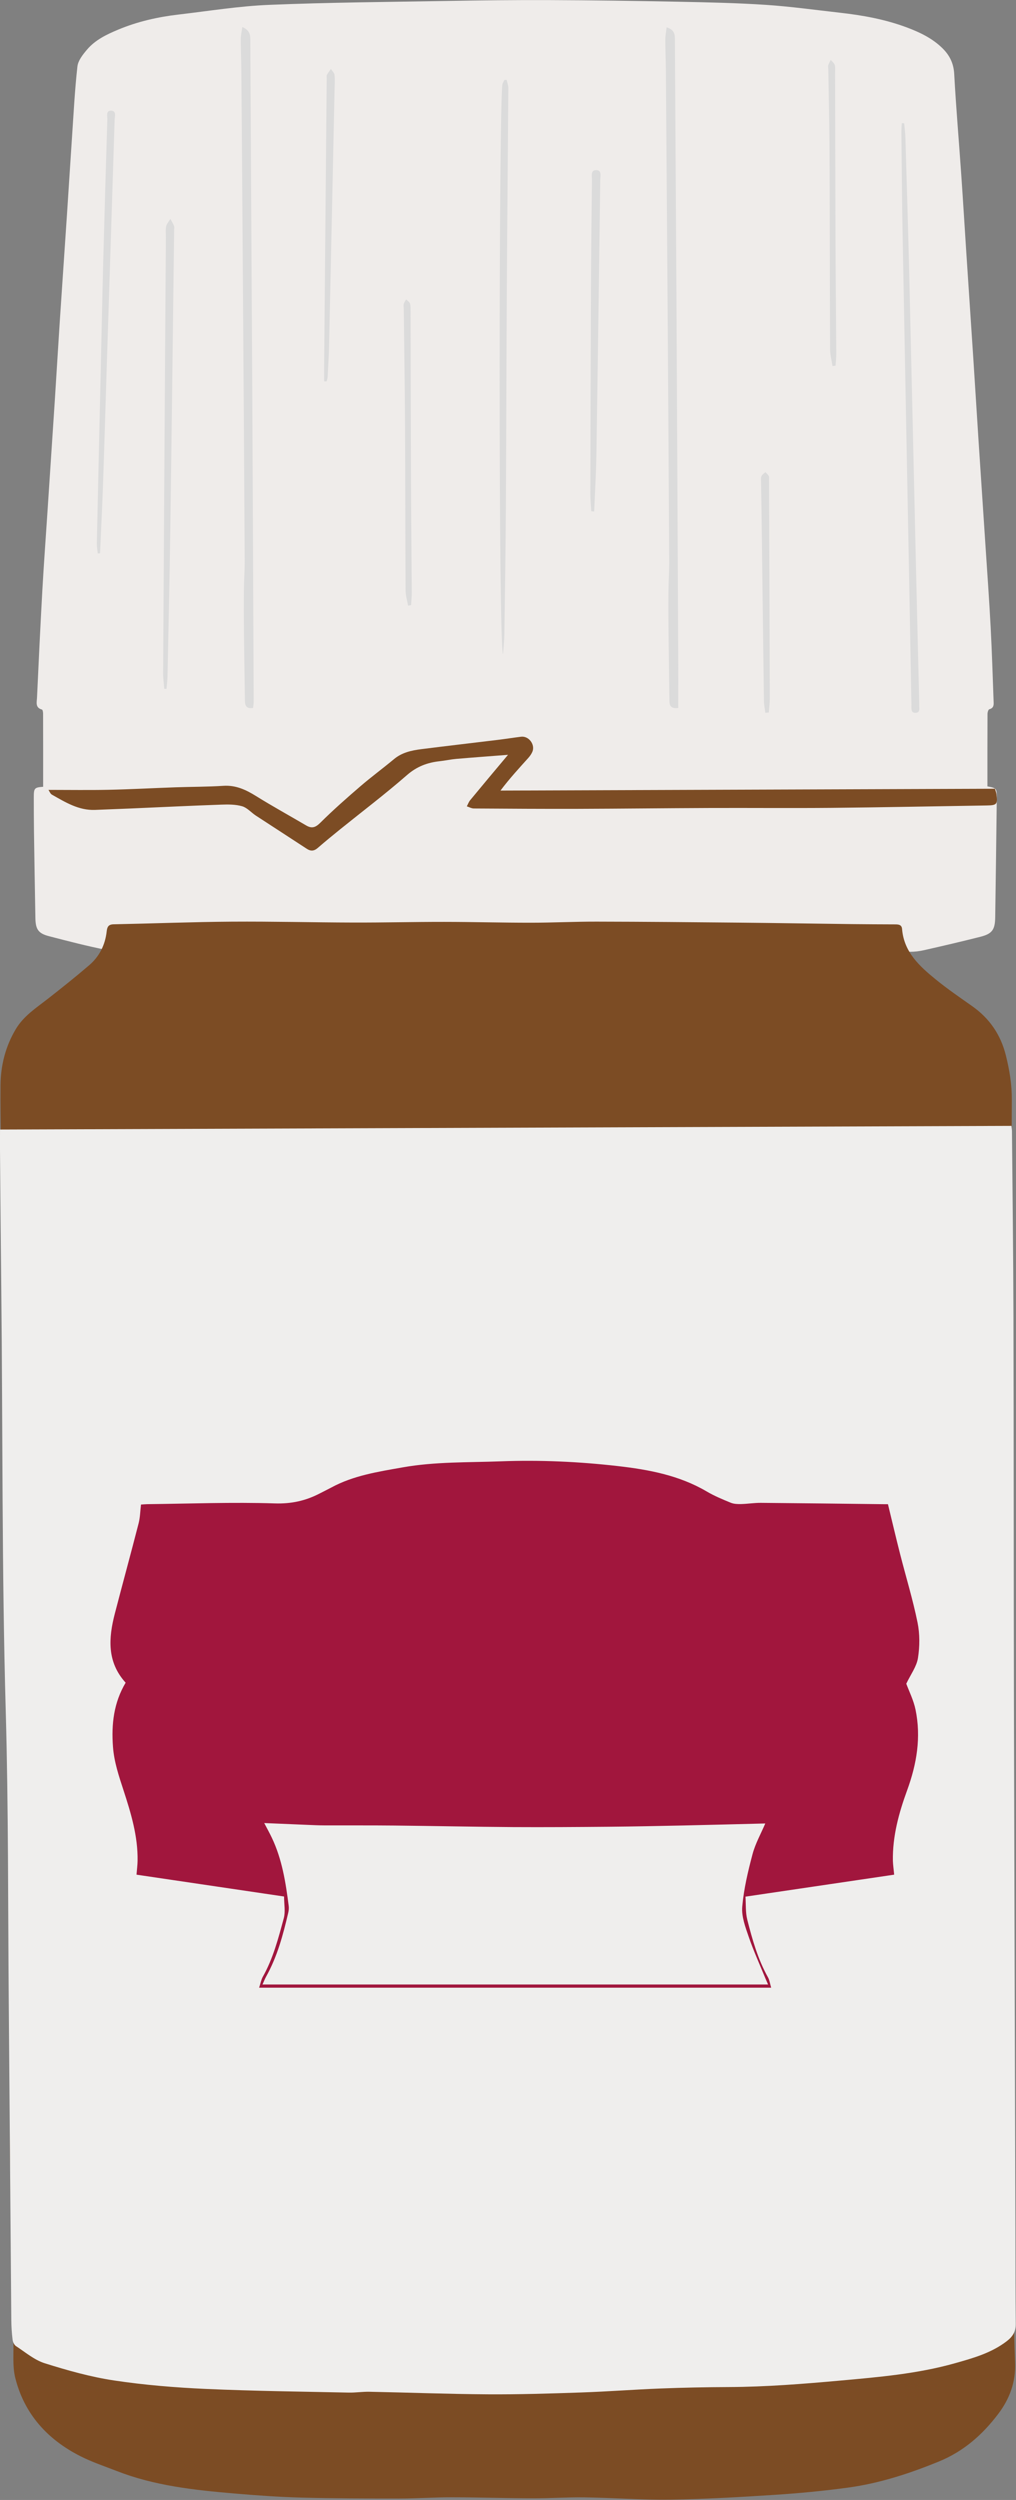
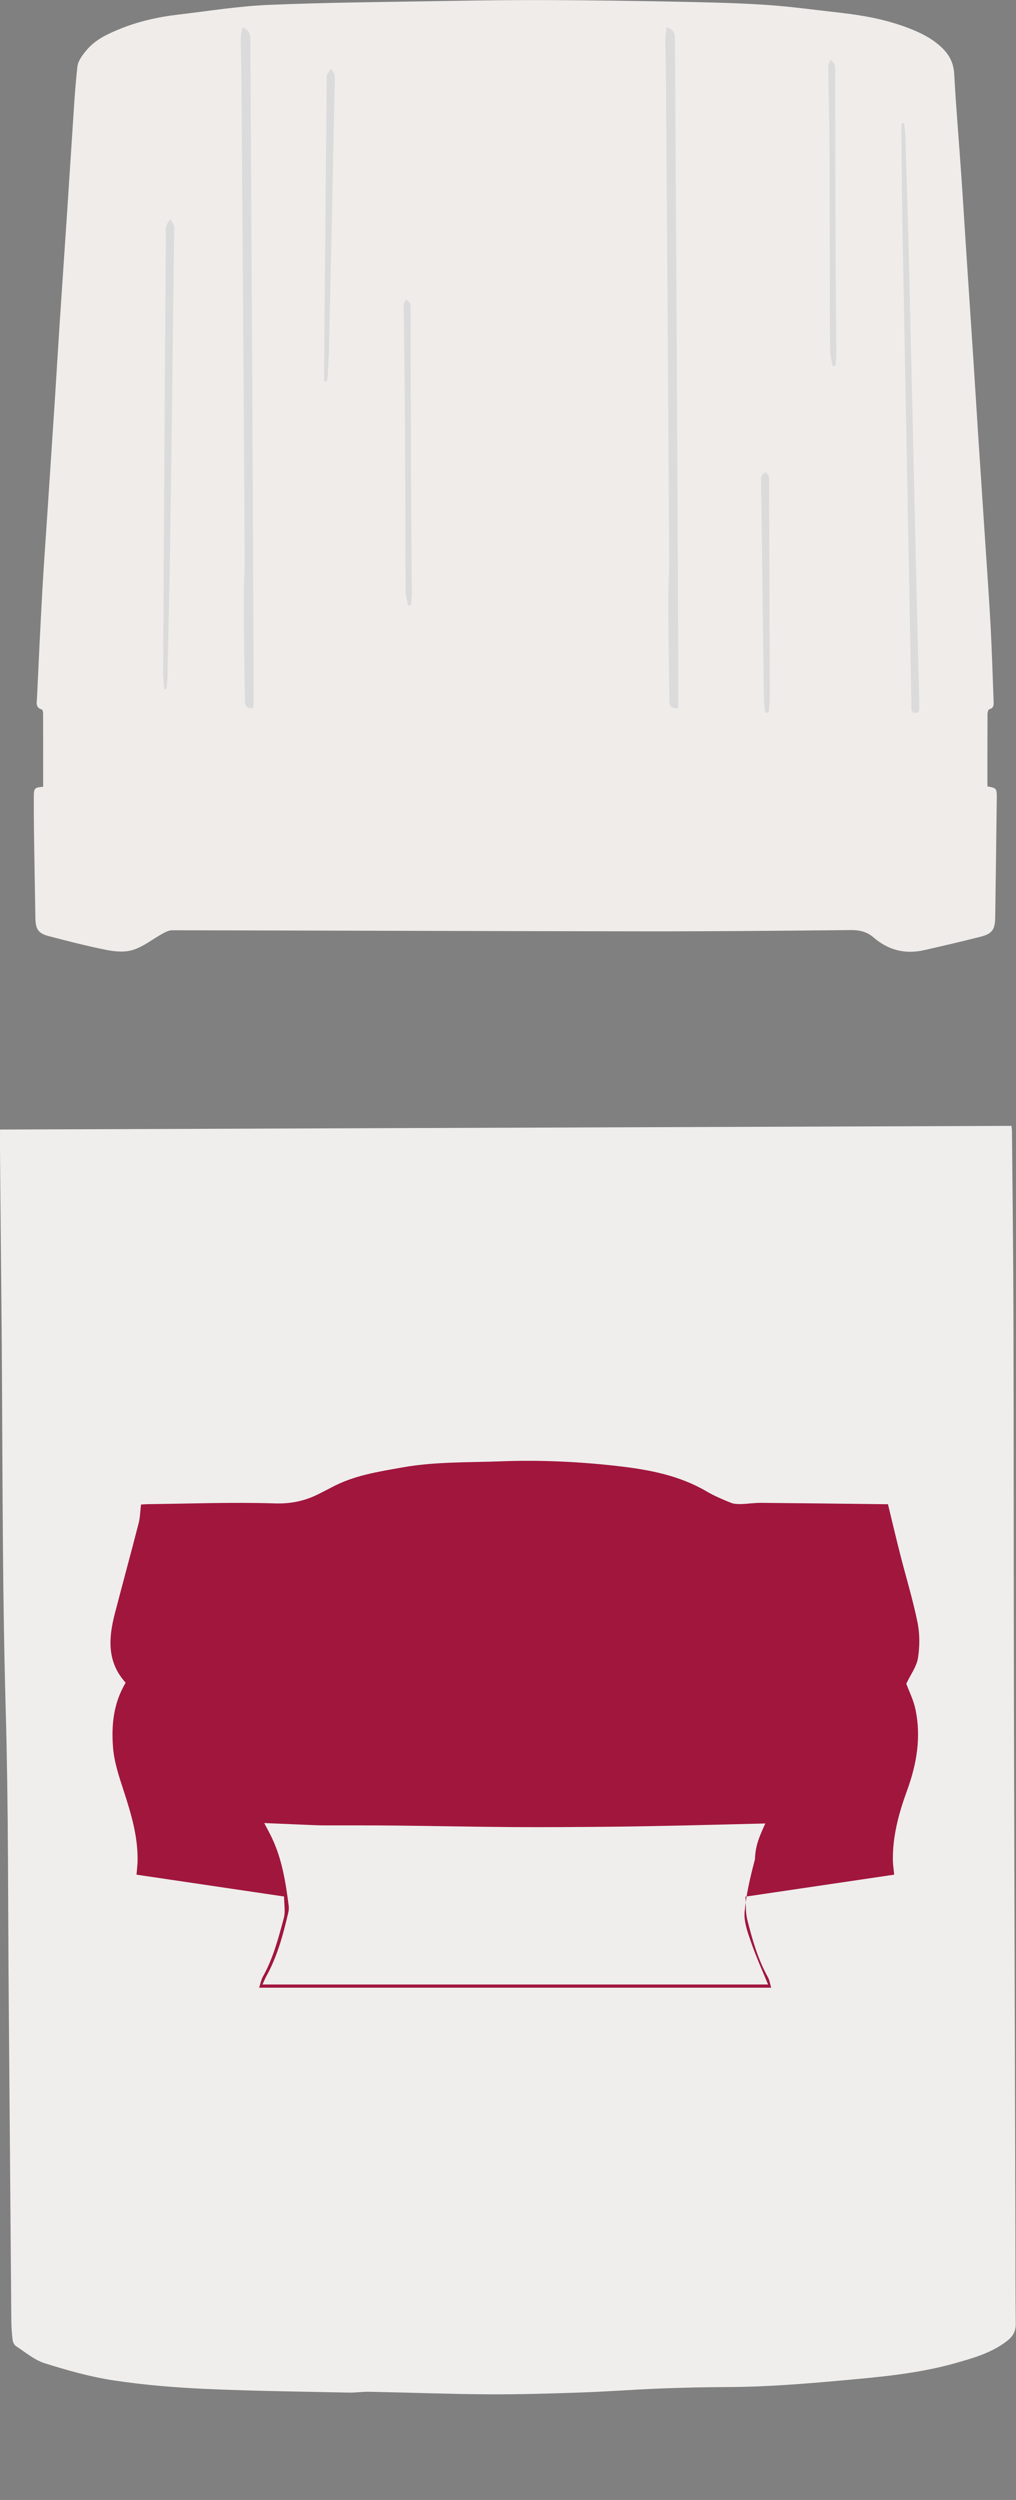
<svg xmlns="http://www.w3.org/2000/svg" height="891.7" preserveAspectRatio="xMidYMid meet" version="1.0" viewBox="-0.0 -0.0 362.6 891.7" width="362.6" zoomAndPan="magnify">
  <rect x="-0.0" y="-0.0" width="362.6" height="891.7" fill="#808080" stroke="none" />
  <g>
    <g>
      <g id="change1_1">
        <path d="M15.4,280.63c0-8.84,0.01-17.46-0.02-26.07c0-0.51-0.14-1.4-0.4-1.47c-2.49-0.67-1.84-2.68-1.77-4.25 c0.58-12.79,1.2-25.59,1.91-38.37c0.52-9.25,1.2-18.49,1.81-27.74c0.87-13.23,1.76-26.47,2.62-39.7 c0.61-9.43,1.16-18.86,1.78-28.29c0.84-12.78,1.73-25.56,2.58-38.33c0.61-9.15,1.17-18.31,1.79-27.46 c0.57-8.42,0.99-16.86,1.93-25.25c0.24-2.11,1.94-4.25,3.42-5.99c2.94-3.48,7.01-5.42,11.13-7.14c6.9-2.88,14.13-4.52,21.53-5.38 c10.8-1.26,21.58-3.02,32.42-3.46c21.15-0.87,42.33-1.03,63.51-1.39c12.08-0.21,24.17-0.36,36.25-0.31 c15.45,0.07,30.9,0.28,46.35,0.59c10.36,0.21,20.72,0.43,31.05,1.11c8.86,0.59,17.67,1.82,26.5,2.81 c8.11,0.91,16.11,2.36,23.8,5.23c4.7,1.76,9.2,3.9,12.83,7.5c2.53,2.52,3.93,5.37,4.13,9.12c0.64,11.87,1.67,23.72,2.49,35.59 c0.65,9.33,1.21,18.67,1.82,28.01c0.83,12.6,1.68,25.2,2.5,37.79c0.64,9.79,1.23,19.58,1.87,29.38 c0.82,12.51,1.66,25.02,2.48,37.53c0.64,9.7,1.34,19.4,1.85,29.11c0.46,8.7,0.72,17.42,1.04,26.13c0.05,1.24,0.25,2.58-1.52,3.05 c-0.34,0.09-0.64,1.03-0.65,1.58c-0.04,8.62-0.03,17.24-0.03,25.93c3.32,0.62,3.38,0.66,3.34,4.44 c-0.17,14.09-0.35,28.18-0.56,42.27c-0.07,4.44-1.08,5.87-5.34,6.95c-6.67,1.69-13.38,3.25-20.09,4.77 c-6.72,1.52-12.76-0.03-17.96-4.52c-2.4-2.08-4.99-2.69-8.17-2.66c-24.91,0.26-49.82,0.48-74.72,0.45 c-55.81-0.06-111.63-0.28-167.44-0.38c-1.14,0-2.37,0.61-3.42,1.19c-3.48,1.92-6.7,4.53-10.39,5.77 c-2.82,0.94-6.29,0.71-9.31,0.12c-7.01-1.36-13.94-3.17-20.87-4.97c-3.79-0.98-4.77-2.44-4.84-6.44 c-0.19-10.27-0.35-20.54-0.5-30.81c-0.06-4.09-0.06-8.18-0.07-12.27C12.06,281.1,12.29,280.87,15.4,280.63z" fill="#EFECEA" />
      </g>
    </g>
  </g>
  <g>
    <g>
      <g id="change2_2">
-         <path d="M361.6,471.91c0,27.63-0.04,55.27,0.01,82.9c0.07,40.86,0.22,81.72,0.32,122.58 c0.07,26.36,0.1,52.72,0.16,79.07c0.01,6.63,0.1,13.26,0.06,19.89c-0.02,2.62-0.39,5.24-0.42,7.86 c-0.06,6.79-0.02,13.59-0.02,20.38c0,5.8-0.06,11.6,0.03,17.4c0.1,6.89,0.26,13.79,0.54,20.67c0.29,6.91-1.94,12.97-6.04,18.37 c-5.63,7.42-12.35,13.35-21.21,16.97c-10.48,4.28-21.14,7.75-32.33,9.28c-8.71,1.19-17.49,2.02-26.26,2.59 c-12.32,0.8-24.66,1.52-37,1.7c-10.25,0.15-20.52-0.65-30.78-0.8c-6.17-0.09-12.35,0.36-18.52,0.34 c-9.63-0.03-19.26-0.36-28.89-0.37c-6.27-0.01-12.53,0.45-18.8,0.45c-11.62,0-23.24-0.03-34.85-0.34 c-7.98-0.21-15.96-0.78-23.92-1.46c-14.29-1.22-28.54-2.75-42.06-8.04c-4.31-1.68-8.73-3.15-12.85-5.23 c-11.75-5.92-20.07-15.02-23.31-27.92c-1.1-4.36-0.49-9.14-0.7-13.72c-0.07-1.53-0.34-3.06-0.36-4.6 c-0.06-5.08,0-10.16-0.08-15.24c-0.24-15.44-0.6-30.88-0.76-46.32c-0.09-8.34,0.29-16.69,0.2-25.03 c-0.13-11.69,1.85-22.65,1.67-34.33c1.64-12.43-1.04-23.16-1.15-34.98c19.33-44.98,3.44-88.67-2.78-136.17 c-0.31-36.63-0.55-73.26-0.86-109.89c-0.12-13.63-0.55-27.26-0.45-40.89c0.05-7.04,1.78-13.83,5.47-20 c2.8-4.68,7.26-7.53,11.41-10.77c5-3.91,9.97-7.87,14.78-12c3.65-3.13,5.7-7.26,6.23-12.07c0.17-1.54,0.59-2.47,2.45-2.51 c14.08-0.28,28.15-0.84,42.22-0.94c14.45-0.1,28.9,0.28,43.35,0.32c10.81,0.03,21.63-0.25,32.44-0.24 c10.27,0.01,20.53,0.3,30.8,0.3c7.9,0,15.81-0.41,23.71-0.39c16.9,0.03,33.81,0.2,50.71,0.36c13.44,0.13,26.88,0.36,40.32,0.52 c5.08,0.06,10.17,0.08,15.25,0.1c1.24,0,2.48,0.02,2.61,1.66c0.67,8.26,6.25,13.28,12.07,18.02c4.15,3.38,8.59,6.41,12.97,9.5 c6.2,4.38,10.18,10.2,12.01,17.59c1.3,5.22,2.16,10.41,2.12,15.84c-0.14,20.26-0.04,40.52-0.04,60.78c0,6.27,0,12.54,0,18.81 C361.25,471.91,361.42,471.91,361.6,471.91z" fill="#7C4C24" />
-       </g>
+         </g>
    </g>
    <g>
      <g>
        <g id="change2_1">
-           <path d="M181.31,269.23c-6.53,0.51-12.5,0.94-18.45,1.45c-1.98,0.17-3.94,0.61-5.93,0.83 c-4.42,0.48-8.2,1.9-11.72,4.98c-7.71,6.73-15.89,12.92-23.87,19.36c-2.68,2.16-5.34,4.35-7.94,6.6 c-1.29,1.11-2.46,1.25-3.91,0.3c-6.04-3.97-12.13-7.88-18.18-11.84c-1.66-1.09-3.09-2.81-4.89-3.33 c-2.35-0.68-4.97-0.67-7.45-0.58c-10.76,0.38-21.51,0.9-32.27,1.37c-4.26,0.18-8.51,0.34-12.77,0.51 c-5.85,0.23-10.59-2.73-15.4-5.44c-0.6-0.34-0.89-1.22-1.23-1.7c7.22,0,14.32,0.12,21.41-0.03c7.97-0.17,15.93-0.61,23.89-0.89 c5.7-0.2,11.41-0.16,17.1-0.53c4.41-0.29,7.98,1.36,11.58,3.59c5.9,3.67,12,7.03,18,10.55c2.03,1.19,3.34,0.72,5.06-0.99 c4.56-4.53,9.4-8.79,14.27-12.98c3.89-3.35,8.05-6.4,12-9.69c2.86-2.39,6.27-3.11,9.77-3.56c9.07-1.15,18.15-2.19,27.22-3.3 c2.79-0.34,5.56-0.78,8.35-1.13c2.73-0.35,5.12,2.77,4.06,5.34c-0.34,0.81-0.89,1.58-1.48,2.24c-3.32,3.69-6.69,7.34-9.92,11.63 c58.79-0.22,117.57-0.44,176.46-0.66c0.21,0.69,0.46,1.27,0.54,1.87c0.49,3.73,0.16,4.04-3.54,4.1 c-18.37,0.28-36.74,0.67-55.11,0.85c-14.68,0.14-29.37-0.01-44.05,0.05c-15.52,0.06-31.03,0.25-46.55,0.3 c-12.43,0.04-24.85-0.05-37.28-0.13c-0.83-0.01-1.65-0.5-2.48-0.76c0.4-0.74,0.69-1.58,1.21-2.21 C172.18,280.1,176.58,274.87,181.31,269.23z" fill="#7C4C24" />
-         </g>
+           </g>
      </g>
    </g>
  </g>
  <g>
    <g>
      <g id="change3_1">
        <path d="M0.01,402.89c120.49-0.44,240.61-0.87,360.96-1.31c0.05,0.52,0.18,1.21,0.19,1.89 c0.19,21.9,0.47,43.81,0.53,65.71c0.12,45.81,0.07,91.62,0.17,137.44c0.14,63.44,0.35,126.89,0.53,190.33 c0.03,10.63,0,21.27,0.12,31.9c0.03,2.74-1.02,4.52-3.17,6.18c-5.49,4.23-11.98,6.05-18.43,7.87 c-13.43,3.8-27.27,4.97-41.12,6.22c-13.22,1.19-26.42,2.24-39.7,2.3c-8.08,0.04-16.16,0.19-24.24,0.51 c-9.53,0.37-19.05,1.11-28.58,1.43c-11.07,0.38-22.15,0.72-33.23,0.65c-14.07-0.09-28.14-0.63-42.22-0.91 c-2.45-0.05-4.9,0.35-7.35,0.3c-16.98-0.37-33.97-0.55-50.94-1.31c-10.97-0.49-21.96-1.39-32.81-3.02 c-8.38-1.26-16.66-3.59-24.76-6.14c-3.69-1.16-6.89-3.92-10.22-6.09c-0.65-0.42-1.14-1.46-1.24-2.27 c-0.29-2.33-0.44-4.7-0.46-7.05c-0.32-37.63-0.59-75.26-0.91-112.9c-0.29-34.81-0.1-69.64-1.08-104.43 c-1.41-50.07-1.05-100.15-1.59-150.22c-0.18-17.09-0.32-34.17-0.47-51.26C-0.01,406.91,0.01,405.11,0.01,402.89z" fill="#EFEEED" />
      </g>
    </g>
  </g>
  <g>
    <g>
      <g id="change4_1">
-         <path d="M319.12,668.66c-17.63,2.61-35.05,5.18-53.07,7.84c0.19,2.73-0.02,5.58,0.64,8.2 c1.8,7.1,3.79,14.16,7.42,20.63c0.53,0.95,0.67,2.13,1.11,3.64c-61.05,0-121.61,0-182.74,0c0.53-1.61,0.73-2.85,1.31-3.88 c3.69-6.54,5.55-13.75,7.49-20.9c0.64-2.35,0.1-5.01,0.1-7.74c-17.54-2.59-35.02-5.18-52.66-7.79c0.15-1.91,0.36-3.42,0.38-4.93 c0.15-8.75-2.35-16.98-5.02-25.17c-1.65-5.07-3.36-10.08-3.76-15.51c-0.6-8.07,0.27-15.73,4.52-22.86 c-6.72-7.41-6.12-15.92-3.86-24.64c2.79-10.76,5.74-21.48,8.5-32.24c0.53-2.08,0.56-4.29,0.84-6.66 c0.68-0.04,1.47-0.13,2.25-0.14c15.18-0.17,30.37-0.76,45.53-0.27c5.91,0.19,10.96-0.94,15.97-3.53 c1.37-0.71,2.76-1.38,4.12-2.11c7.96-4.33,16.76-5.66,25.5-7.21c11.59-2.06,23.35-1.72,35.04-2.16 c13.97-0.53,27.95,0.11,41.82,1.7c10.99,1.26,21.87,3.29,31.66,9.05c2.72,1.6,5.68,2.83,8.62,4.03c1.11,0.45,2.46,0.49,3.69,0.46 c2.34-0.06,4.69-0.45,7.03-0.43c14.63,0.12,29.27,0.31,43.9,0.48c0.62,0.01,1.25,0,1.45,0c1.49,6.11,2.85,11.97,4.34,17.79 c2.07,8.14,4.55,16.2,6.22,24.42c0.83,4.08,0.8,8.54,0.15,12.66c-0.48,3.06-2.6,5.85-4.17,9.16c0.98,2.66,2.6,5.86,3.3,9.24 c2.04,9.86,0.44,19.38-3,28.79c-2.95,8.08-5.24,16.4-5.08,25.15C318.71,665.18,318.93,666.61,319.12,668.66z M273.12,650.4 c-9.65,0.24-19.34,0.5-29.03,0.71c-8.99,0.19-17.97,0.38-26.96,0.46c-11.35,0.1-22.71,0.19-34.07,0.12 c-14.07-0.1-28.14-0.4-42.21-0.55c-8.45-0.09-16.9-0.03-25.36-0.06c-1.82-0.01-3.63-0.09-5.45-0.17 c-5.14-0.21-10.28-0.43-15.74-0.66c0.99,1.91,1.91,3.54,2.71,5.23c3.67,7.7,4.97,16,6.03,24.35c0.1,0.79,0.02,1.65-0.17,2.43 c-1.83,7.85-3.9,15.61-7.87,22.72c-0.46,0.82-0.79,1.7-1.31,2.85c60.31,0,120.19,0,180.42,0c-0.42-0.96-0.64-1.44-0.84-1.93 c-2.05-5.01-4.3-9.95-6.06-15.06c-1.2-3.47-2.61-7.26-2.31-10.76c0.55-6.33,2.05-12.63,3.69-18.8 C269.6,657.52,271.59,654,273.12,650.4z" fill="#A1163D" />
+         <path d="M319.12,668.66c-17.63,2.61-35.05,5.18-53.07,7.84c0.19,2.73-0.02,5.58,0.64,8.2 c1.8,7.1,3.79,14.16,7.42,20.63c0.53,0.95,0.67,2.13,1.11,3.64c-61.05,0-121.61,0-182.74,0c0.53-1.61,0.73-2.85,1.31-3.88 c3.69-6.54,5.55-13.75,7.49-20.9c0.64-2.35,0.1-5.01,0.1-7.74c-17.54-2.59-35.02-5.18-52.66-7.79c0.15-1.91,0.36-3.42,0.38-4.93 c0.15-8.75-2.35-16.98-5.02-25.17c-1.65-5.07-3.36-10.08-3.76-15.51c-0.6-8.07,0.27-15.73,4.52-22.86 c-6.72-7.41-6.12-15.92-3.86-24.64c2.79-10.76,5.74-21.48,8.5-32.24c0.53-2.08,0.56-4.29,0.84-6.66 c0.68-0.04,1.47-0.13,2.25-0.14c15.18-0.17,30.37-0.76,45.53-0.27c5.91,0.19,10.96-0.94,15.97-3.53 c1.37-0.71,2.76-1.38,4.12-2.11c7.96-4.33,16.76-5.66,25.5-7.21c11.59-2.06,23.35-1.72,35.04-2.16 c13.97-0.53,27.95,0.11,41.82,1.7c10.99,1.26,21.87,3.29,31.66,9.05c2.72,1.6,5.68,2.83,8.62,4.03c1.11,0.45,2.46,0.49,3.69,0.46 c2.34-0.06,4.69-0.45,7.03-0.43c14.63,0.12,29.27,0.31,43.9,0.48c0.62,0.01,1.25,0,1.45,0c1.49,6.11,2.85,11.97,4.34,17.79 c2.07,8.14,4.55,16.2,6.22,24.42c0.83,4.08,0.8,8.54,0.15,12.66c-0.48,3.06-2.6,5.85-4.17,9.16c0.98,2.66,2.6,5.86,3.3,9.24 c2.04,9.86,0.44,19.38-3,28.79c-2.95,8.08-5.24,16.4-5.08,25.15C318.71,665.18,318.93,666.61,319.12,668.66z M273.12,650.4 c-9.65,0.24-19.34,0.5-29.03,0.71c-8.99,0.19-17.97,0.38-26.96,0.46c-11.35,0.1-22.71,0.19-34.07,0.12 c-14.07-0.1-28.14-0.4-42.21-0.55c-8.45-0.09-16.9-0.03-25.36-0.06c-1.82-0.01-3.63-0.09-5.45-0.17 c-5.14-0.21-10.28-0.43-15.74-0.66c0.99,1.91,1.91,3.54,2.71,5.23c3.67,7.7,4.97,16,6.03,24.35c0.1,0.79,0.02,1.65-0.17,2.43 c-1.83,7.85-3.9,15.61-7.87,22.72c-0.46,0.82-0.79,1.7-1.31,2.85c60.31,0,120.19,0,180.42,0c-2.05-5.01-4.3-9.95-6.06-15.06c-1.2-3.47-2.61-7.26-2.31-10.76c0.55-6.33,2.05-12.63,3.69-18.8 C269.6,657.52,271.59,654,273.12,650.4z" fill="#A1163D" />
      </g>
    </g>
  </g>
  <g>
    <g>
      <g fill="#DBDBDB" id="change5_1">
        <path d="M86.48,9.64c2.7,1.16,2.86,2.81,2.86,4.74c0.2,42.12,0.48,84.24,0.7,126.36 c0.19,36.49,0.34,72.97,0.5,109.46c0,0.75-0.14,1.51-0.21,2.31c-2.18,0.37-2.9-0.62-2.92-2.5c-0.1-7.91-0.25-15.83-0.34-23.74 c-0.06-5.15-0.08-10.31-0.03-15.46c0.03-3.62,0.31-7.24,0.29-10.86c-0.17-31.14-0.38-62.27-0.6-93.41 c-0.18-27.03-0.38-54.06-0.59-81.09c-0.03-3.82-0.21-7.64-0.21-11.46C85.93,12.64,86.26,11.28,86.48,9.64z" />
        <path d="M242.06,252.52c-2.34,0.3-3.13-0.57-3.15-2.37c-0.09-8.11-0.24-16.21-0.32-24.32 c-0.05-4.87-0.08-9.73-0.03-14.6c0.03-3.81,0.3-7.62,0.27-11.43c-0.17-31.04-0.38-62.08-0.59-93.12 c-0.19-27.03-0.38-54.06-0.59-81.09c-0.03-3.82-0.2-7.64-0.21-11.46c0-1.38,0.29-2.77,0.47-4.39c2.31,0.75,2.94,1.97,2.95,3.93 c0.15,30.28,0.38,60.56,0.55,90.83c0.24,44.51,0.44,89.02,0.66,133.53C242.08,242.88,242.06,247.72,242.06,252.52z" />
        <path d="M322.69,43.98c0.15,1.7,0.39,3.4,0.44,5.1c0.47,16.13,0.97,32.26,1.36,48.39 c0.82,34.18,1.57,68.36,2.36,102.53c0.39,16.9,0.81,33.8,1.21,50.69c0,0.19,0.03,0.38,0.01,0.57c-0.1,1.15,0.53,2.9-1.27,2.99 c-1.85,0.1-1.49-1.65-1.52-2.83c-0.28-14.61-0.53-29.22-0.8-43.83c-0.79-41.53-1.6-83.07-2.36-124.6 c-0.22-11.94-0.3-23.87-0.42-35.81c-0.01-1.08,0.09-2.17,0.14-3.25C322.12,43.96,322.41,43.97,322.69,43.98z" />
-         <path d="M179.53,233.37c-1.69-2.87-1.48-193.99-0.24-203.18c0.08-0.58,0.48-1.11,0.73-1.67 c0.27-0.01,0.53-0.02,0.8-0.03c0.21,0.98,0.61,1.96,0.6,2.94c-0.16,24.16-0.4,48.33-0.54,72.49 c-0.15,25.88-0.18,51.77-0.34,77.65c-0.09,14.8-0.31,29.61-0.53,44.41C179.98,228.45,179.7,230.91,179.53,233.37z" />
        <path d="M58.62,245.68c-0.14-1.86-0.41-3.72-0.4-5.58c0.21-37.93,0.46-75.87,0.7-113.8 c0.09-13.85,0.18-27.71,0.28-41.56c0.01-1.34-0.17-2.71,0.1-4c0.2-0.95,0.99-1.78,1.51-2.66c0.45,0.84,0.96,1.66,1.31,2.54 c0.17,0.41,0.03,0.94,0.03,1.42c-0.45,35.92-0.87,71.85-1.38,107.77c-0.24,17.2-0.64,34.39-0.99,51.58 c-0.03,1.44-0.24,2.88-0.36,4.32C59.14,245.7,58.88,245.69,58.62,245.68z" />
-         <path d="M34.89,197.4c-0.12-1.19-0.35-2.39-0.33-3.57c0.45-21,0.94-42.01,1.42-63.01 c0.29-12.51,0.53-25.02,0.86-37.52c0.45-16.9,0.94-33.79,1.47-50.69c0.04-1.16-0.62-3.24,1.41-3.14c1.9,0.1,1.23,2.09,1.19,3.3 c-0.9,29.11-1.86,58.22-2.79,87.34c-0.45,14.12-0.85,28.25-1.34,42.37c-0.29,8.29-0.71,16.58-1.07,24.87 C35.44,197.37,35.16,197.39,34.89,197.4z" />
-         <path d="M211.02,182.36c-0.12-2.06-0.34-4.12-0.33-6.18c0.05-24.27,0.11-48.54,0.22-72.8 c0.06-13.09,0.2-26.18,0.35-39.27c0.02-1.32-0.57-3.44,1.51-3.43c2.09,0.01,1.48,2.13,1.46,3.44 c-0.43,32.67-0.87,65.34-1.38,98.02c-0.11,6.77-0.52,13.53-0.79,20.29C211.71,182.4,211.36,182.38,211.02,182.36z" />
        <path d="M115.68,136.03c0-1.78-0.01-3.55,0-5.33c0.31-34.28,0.61-68.57,0.92-102.85c0-0.38-0.11-0.83,0.06-1.13 c0.41-0.75,0.96-1.43,1.45-2.13c0.45,0.73,1.21,1.42,1.29,2.18c0.17,1.8,0.04,3.62,0,5.44c-0.64,30.27-1.28,60.53-1.95,90.8 c-0.08,3.82-0.32,7.63-0.52,11.45c-0.03,0.52-0.23,1.04-0.36,1.56C116.27,136.02,115.97,136.02,115.68,136.03z" />
        <path d="M297.11,130.57c-0.3-2-0.85-4-0.86-6c-0.11-23.38-0.1-46.76-0.2-70.14c-0.04-9.92-0.29-19.85-0.44-29.77 c-0.01-0.48-0.14-0.99-0.01-1.42c0.2-0.66,0.58-1.26,0.88-1.88c0.5,0.6,1.23,1.14,1.43,1.82c0.26,0.89,0.12,1.89,0.13,2.84 c0.05,19.75,0.07,39.51,0.14,59.26c0.05,13.55,0.2,27.1,0.28,40.65c0.01,1.5-0.16,2.99-0.25,4.49 C297.84,130.47,297.48,130.52,297.11,130.57z" />
        <path d="M145.64,216.03c-0.31-1.81-0.88-3.62-0.89-5.43c-0.11-19.47-0.08-38.94-0.19-58.4 c-0.08-14.03-0.3-28.05-0.46-42.08c-0.01-0.57-0.15-1.17-0.01-1.71c0.15-0.57,0.56-1.08,0.85-1.62c0.49,0.5,1.24,0.93,1.4,1.51 c0.26,0.99,0.18,2.08,0.19,3.13c0.05,19.75,0.07,39.51,0.15,59.26c0.05,13.55,0.2,27.1,0.28,40.65c0.01,1.5-0.16,2.99-0.24,4.49 C146.35,215.89,146,215.96,145.64,216.03z" />
        <path d="M273.14,254.23c-0.17-1.4-0.48-2.81-0.5-4.21c-0.3-22.33-0.57-44.67-0.85-67 c-0.05-3.63-0.12-7.25-0.17-10.88c-0.01-0.76-0.14-1.59,0.12-2.27c0.23-0.58,0.93-0.99,1.42-1.47c0.42,0.46,0.94,0.86,1.21,1.39 c0.2,0.39,0.09,0.94,0.09,1.41c0.1,25.96,0.2,51.92,0.27,77.89c0,1.68-0.23,3.37-0.35,5.05 C273.98,254.18,273.56,254.2,273.14,254.23z" />
      </g>
    </g>
  </g>
</svg>